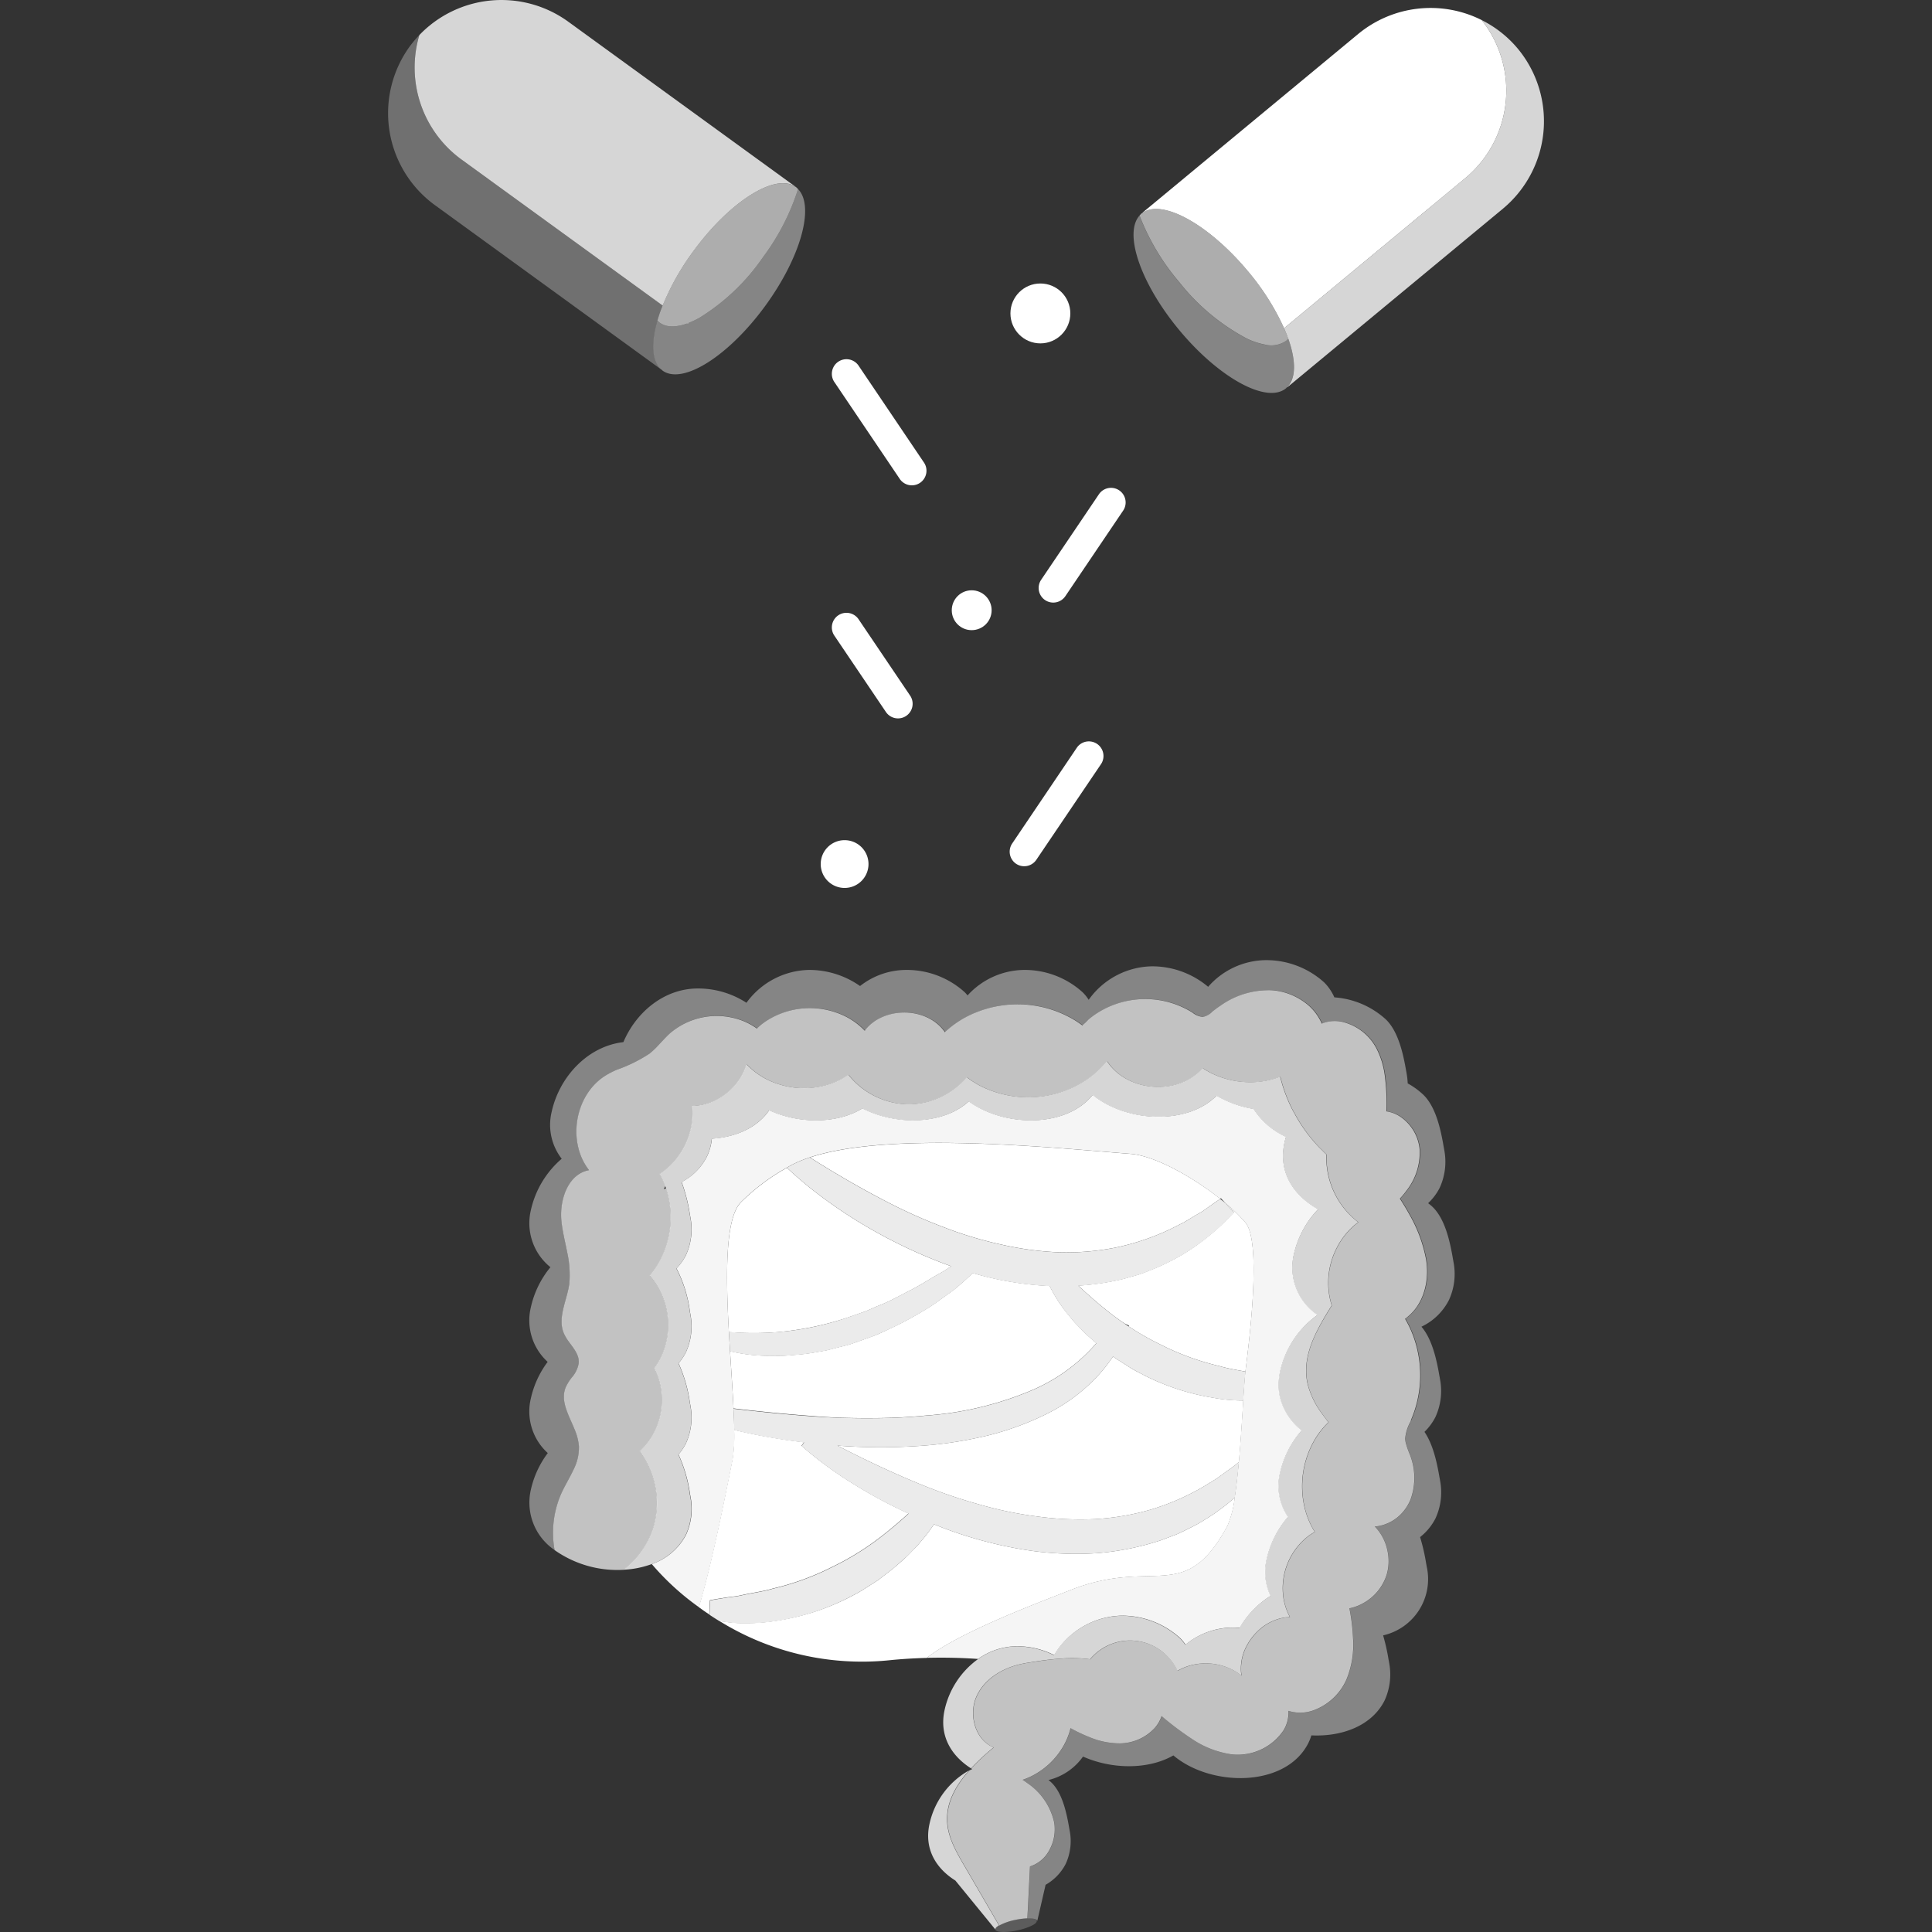
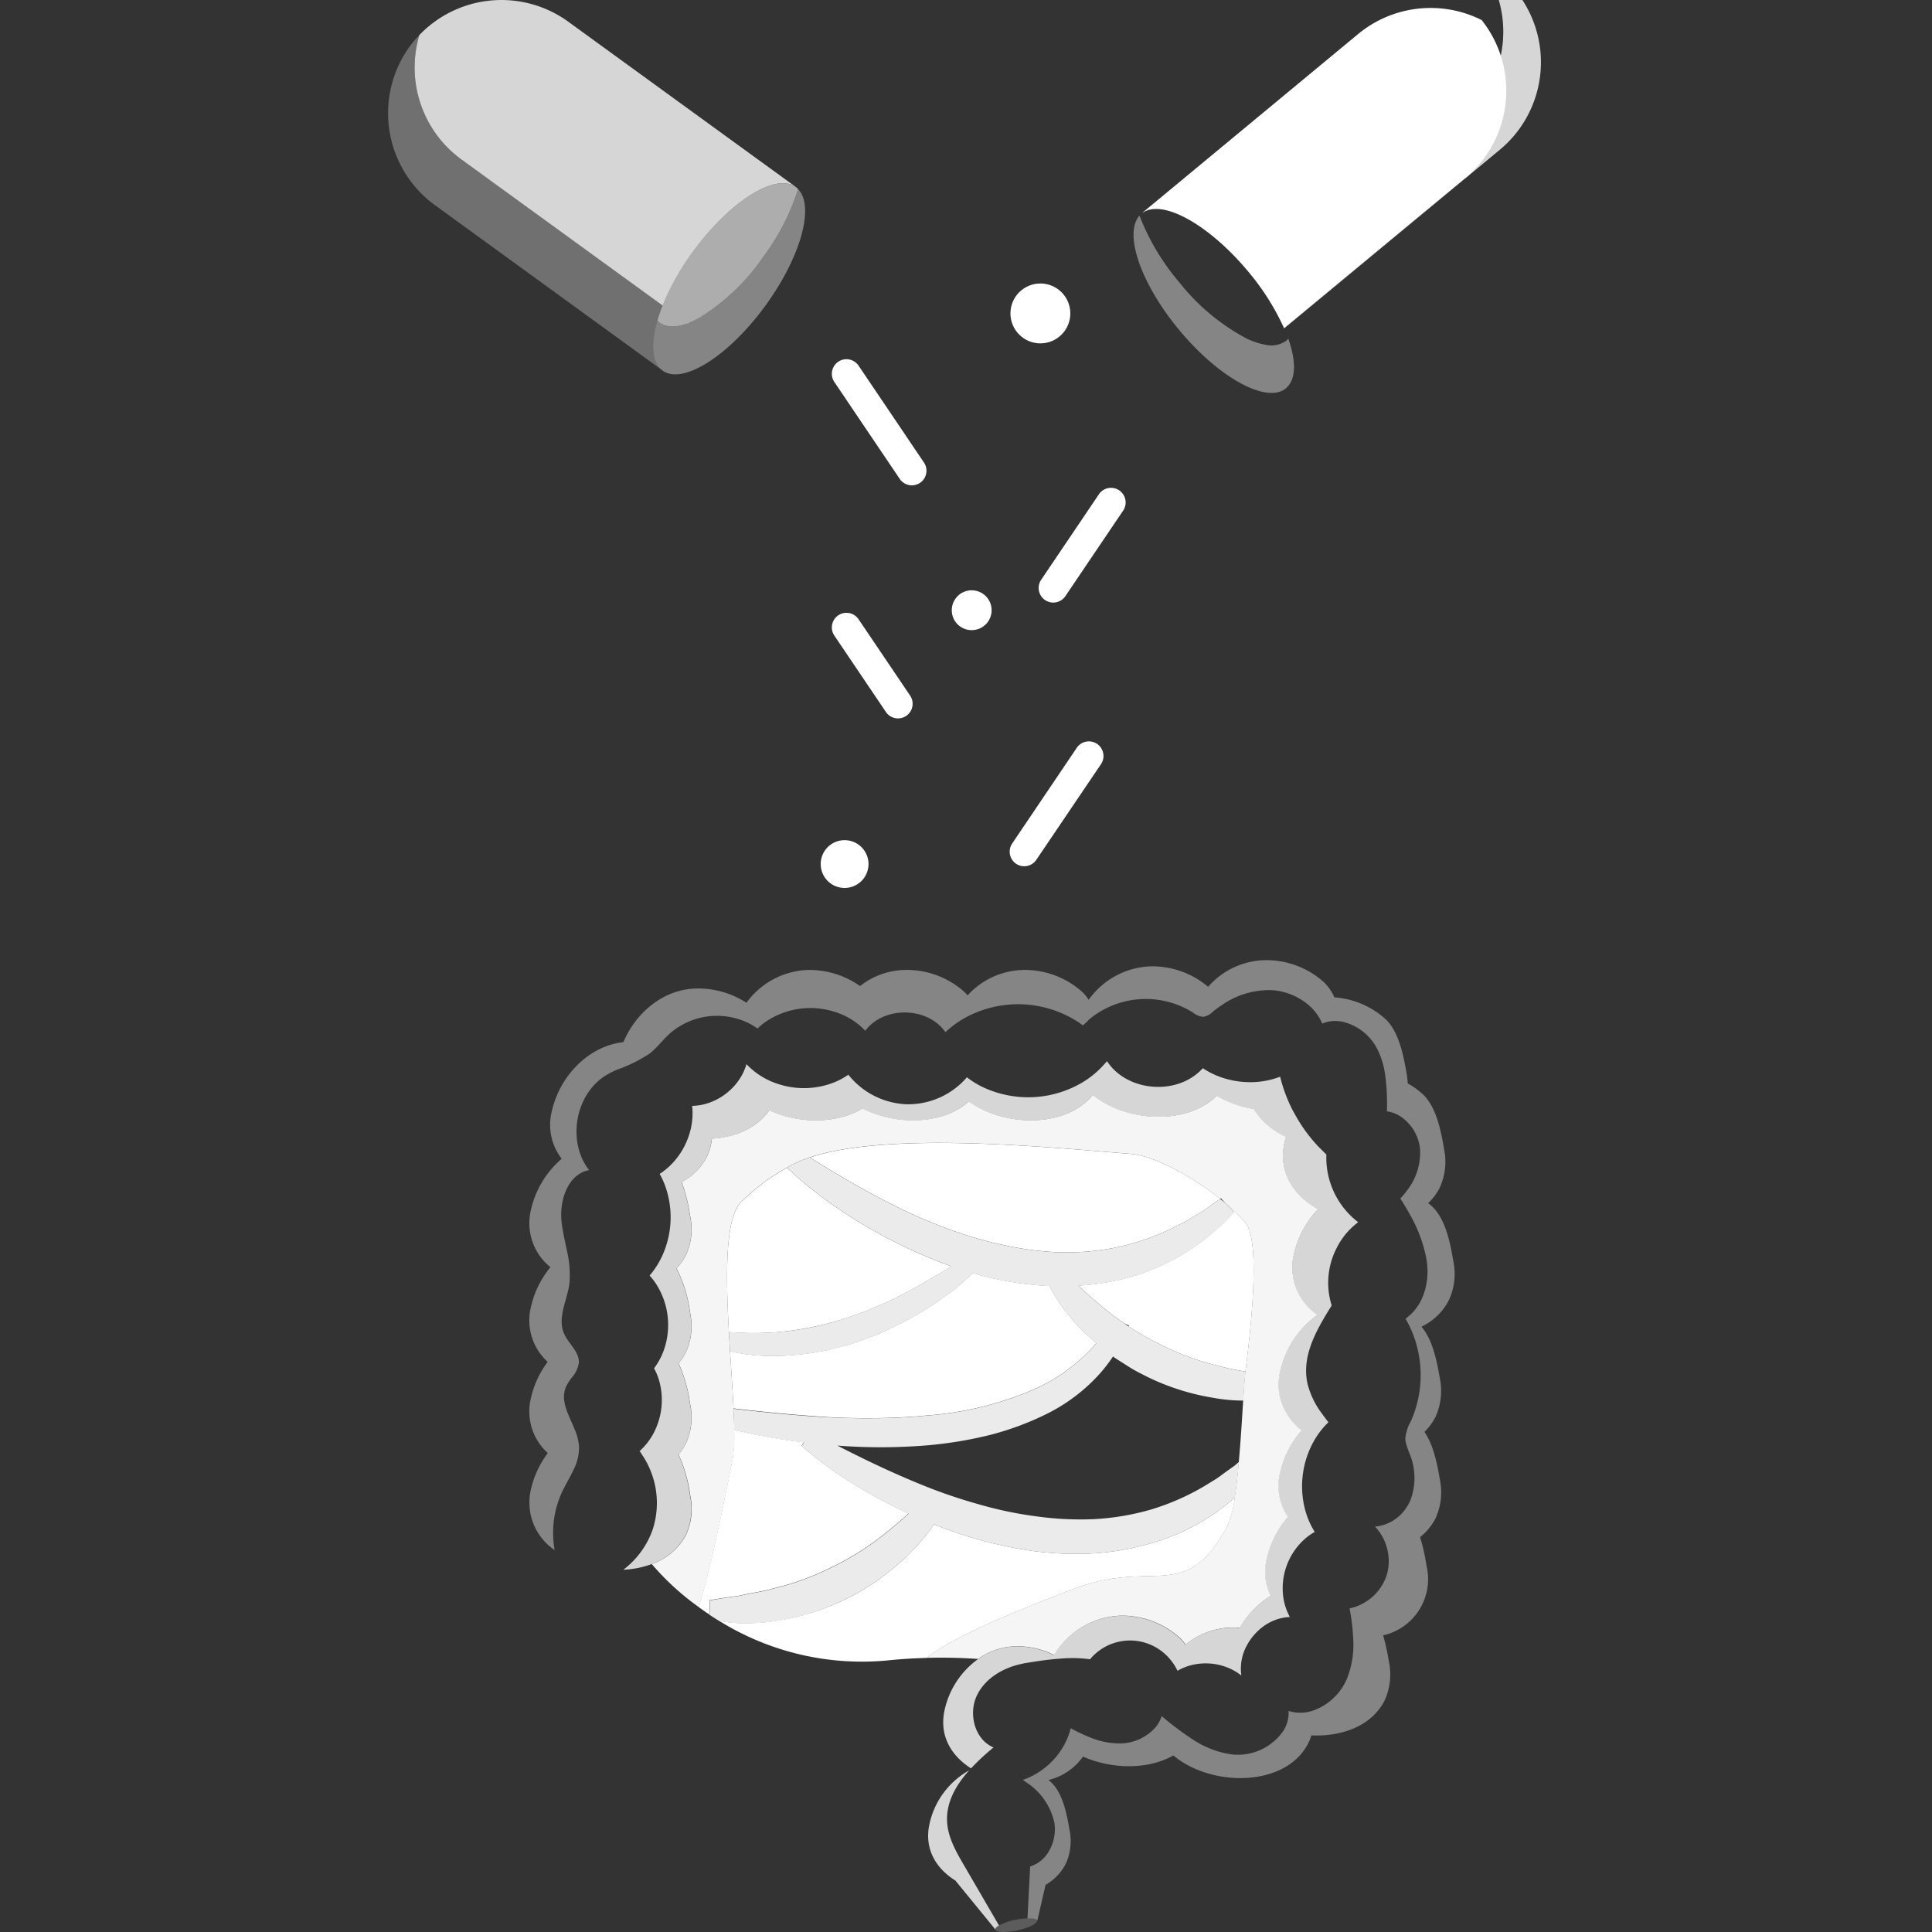
<svg xmlns="http://www.w3.org/2000/svg" viewBox="0 0 300 300">
  <rect x="0" y="0" width="300" height="300" fill="#333333" stroke="none" />
  <g fill="#fff">
-     <path d="m 177.88 213.66 c -.82 -.43 -1.66 -.83 -2.44 -1.33 l -2.34 -1.49 -.27 -.21 a 23.83 23.83 0 0 1 -2.63 3.29 27.48 27.48 0 0 1 -7.75 5.67 45.06 45.06 0 0 1 -8.89 3.27 63.27 63.27 0 0 1 -9.21 1.54 87.61 87.61 0 0 1 -14.32 .07 c 4.26 2.2 8.61 4.26 13 6.05 a 80.58 80.58 0 0 0 8.82 3.03 60.1 60.1 0 0 0 9.01 1.9 49.47 49.47 0 0 0 9.07 .44 39.38 39.38 0 0 0 8.83 -1.5 37.63 37.63 0 0 0 8.21 -3.6 l 1.94 -1.19 c .63 -.43 1.22 -.9 1.85 -1.34 l .94 -.67 .68 -.58 c .3 -3.28 .5 -6.76 .68 -9.54 a 25.44 25.44 0 0 1 -4.67 -.43 36.64 36.64 0 0 1 -10.51 -3.38 z" />
    <path d="m 190.6 236.95 a 15.74 15.74 0 0 0 1.14 -4.42 26.46 26.46 0 0 1 -2.36 1.9 21.48 21.48 0 0 1 -2.12 1.43 21.23 21.23 0 0 1 -2.23 1.27 c -.77 .38 -1.53 .78 -2.32 1.12 l -2.41 .91 a 42.23 42.23 0 0 1 -10.04 2.02 50.02 50.02 0 0 1 -10.13 -.38 64.58 64.58 0 0 1 -15.1 -4.11 q -.38 .56 -.78 1.11 c -.55 .74 -1.14 1.43 -1.74 2.13 -.64 .65 -1.25 1.34 -1.93 1.96 s -1.36 1.23 -2.08 1.81 l -2.19 1.69 -2.34 1.49 c -.78 .49 -1.61 .9 -2.44 1.33 a 36.69 36.69 0 0 1 -10.51 3.39 29.65 29.65 0 0 1 -5.48 .44 17.43 17.43 0 0 1 -2.73 -.18 q -.54 -.07 -1.08 -.14 a 41.96 41.96 0 0 0 26.4 6.08 c 1.96 -.2 3.89 -.31 5.79 -.36 5.26 -4.14 18.12 -8.86 22.23 -10.5 13.09 -5.21 17.73 2.39 24.45 -9.99 z" />
    <path d="m 112.75 248.06 c .83 -.13 1.66 -.18 2.46 -.38 1.62 -.36 3.24 -.55 4.81 -1.02 a 40.8 40.8 0 0 0 9.11 -3.31 42.67 42.67 0 0 0 8.23 -5.18 c 1.26 -1 2.5 -2.06 3.71 -3.16 a 74.37 74.37 0 0 1 -8.67 -4.66 57.86 57.86 0 0 1 -7.94 -5.86 l .39 -.53 c -2.68 -.32 -5.34 -.74 -7.97 -1.28 -.97 -.2 -1.93 -.42 -2.89 -.65 a 23.59 23.59 0 0 1 -.23 4.5 c -1.28 6.43 -3.29 16.52 -5.25 23.03 q .78 .57 1.63 1.14 l .09 -2.22 c .86 -.16 1.7 -.29 2.52 -.42 z" />
    <path d="m 183.84 194.67 a 35.69 35.69 0 0 1 -4.57 2.31 c -.8 .31 -1.59 .65 -2.4 .92 l -2.48 .7 a 40.4 40.4 0 0 1 -6.96 1.03 c 1.5 1.39 3.04 2.75 4.62 4 .82 .66 1.67 1.27 2.54 1.87 l .72 .34 c -.02 .04 -.03 .08 -.05 .12 a 42.37 42.37 0 0 0 5.02 2.86 40.8 40.8 0 0 0 9.11 3.31 c 1.31 .39 2.65 .59 4 .85 .01 -.05 .01 -.11 .02 -.16 .49 -3.99 2.56 -19.85 0 -22.96 a 24.73 24.73 0 0 0 -3.14 -3.06 l 1.33 1.45 a 35.88 35.88 0 0 1 -7.76 6.42 z" />
    <path d="m 135.15 220.2 a 86.95 86.95 0 0 0 8.77 -.41 51.18 51.18 0 0 0 16.66 -4.07 27.48 27.48 0 0 0 9.66 -7.15 c -.47 -.41 -.93 -.82 -1.39 -1.22 -.68 -.62 -1.29 -1.31 -1.93 -1.96 -.6 -.7 -1.19 -1.4 -1.74 -2.13 a 23.13 23.13 0 0 1 -2.19 -3.57 52.29 52.29 0 0 1 -8.83 -1.2 c -1.05 -.24 -2.08 -.51 -3.1 -.81 -.91 .84 -1.82 1.68 -2.78 2.47 -.79 .59 -1.59 1.17 -2.4 1.74 a 25.03 25.03 0 0 1 -2.48 1.64 52.1 52.1 0 0 1 -5.27 2.81 c -.91 .41 -1.8 .88 -2.75 1.2 l -2.83 1.01 c -.94 .35 -1.94 .53 -2.91 .8 -.49 .12 -.97 .26 -1.46 .36 l -1.49 .26 a 27.37 27.37 0 0 1 -3 .39 c -1.01 .08 -2.01 .2 -3.02 .18 a 28.35 28.35 0 0 1 -3.03 -.08 25.63 25.63 0 0 1 -3.01 -.38 c -.43 -.08 -.85 -.17 -1.27 -.27 .2 3.15 .41 6.21 .54 8.89 4.14 .48 8.29 .9 12.42 1.19 2.94 .25 5.89 .33 8.83 .31 z" />
    <path d="m 120.5 206.87 a 47.39 47.39 0 0 0 10.8 -2.17 l 2.62 -.91 c .88 -.29 1.7 -.73 2.57 -1.07 1.74 -.66 3.35 -1.61 5.02 -2.44 1.66 -.86 3.22 -1.91 4.88 -2.8 .44 -.28 .88 -.57 1.32 -.85 a 77.97 77.97 0 0 1 -12.03 -5.52 74.36 74.36 0 0 1 -8.25 -5.39 61.24 61.24 0 0 1 -5.24 -4.39 32.47 32.47 0 0 0 -7.17 5.39 c -2.43 2.53 -2.33 11.31 -1.84 20.12 a 47.65 47.65 0 0 0 7.32 .03 z" />
    <path d="m 146.53 190.55 a 60.18 60.18 0 0 0 8.82 2.67 49.48 49.48 0 0 0 9 1.23 39.41 39.41 0 0 0 8.93 -.74 37.67 37.67 0 0 0 8.49 -2.87 l 2.03 -1.02 c .66 -.37 1.3 -.79 1.96 -1.17 l 1 -.58 .94 -.67 c .58 -.42 1.18 -.83 1.79 -1.24 -4.25 -3.37 -10.13 -6.7 -13.96 -6.99 -11.26 -.86 -37.15 -3.63 -49.76 .56 4 2.52 8.1 4.91 12.26 7.04 a 80.51 80.51 0 0 0 8.5 3.78 z" />
-     <path d="m 219.16 220.35 a 17.63 17.63 0 0 0 -.06 -13.76 16.51 16.51 0 0 0 -.92 -1.8 6.49 6.49 0 0 0 .56 -.46 c 2.44 -2.07 3.26 -5.71 2.67 -8.91 a 22.17 22.17 0 0 0 -2.5 -6.73 c -.47 -.86 -.99 -1.72 -1.54 -2.57 a 12.36 12.36 0 0 0 1.03 -1.24 9.55 9.55 0 0 0 2.04 -6.39 6.9 6.9 0 0 0 -3.06 -5.13 5.24 5.24 0 0 0 -2.09 -.79 33.94 33.94 0 0 0 -.28 -5.71 12.73 12.73 0 0 0 -1.33 -4.17 8.12 8.12 0 0 0 -5.27 -4.02 5.28 5.28 0 0 0 -3.16 .28 8.06 8.06 0 0 0 -2.94 -3.5 9.73 9.73 0 0 0 -4.92 -1.69 12.84 12.84 0 0 0 -7.76 2.34 16.02 16.02 0 0 0 -1.35 .99 2.75 2.75 0 0 1 -1.48 .81 2.81 2.81 0 0 1 -1.63 -.67 c -.05 -.04 -.11 -.07 -.17 -.1 a 13.8 13.8 0 0 0 -14.9 .38 12.24 12.24 0 0 0 -1.08 .83 7.6 7.6 0 0 1 -.95 .89 c -.31 -.24 -.64 -.46 -.97 -.68 a 17.16 17.16 0 0 0 -15.44 -1.38 15.48 15.48 0 0 0 -4.78 2.98 c -.05 .05 -.1 .08 -.15 .13 -2.1 -3.05 -6.57 -3.83 -9.85 -2.29 a 6.76 6.76 0 0 0 -2.59 2.07 10.87 10.87 0 0 0 -4.42 -2.82 12.36 12.36 0 0 0 -11.12 1.48 10.24 10.24 0 0 0 -1.2 1 10.14 10.14 0 0 0 -3.25 -1.55 11.14 11.14 0 0 0 -10.3 2.31 c -.64 .59 -1.21 1.24 -1.81 1.87 a 11.85 11.85 0 0 1 -1.34 1.26 23.32 23.32 0 0 1 -5.1 2.51 14.01 14.01 0 0 0 -1.69 .87 c -3.66 2.26 -5.27 7.09 -4.26 11.21 a 9.08 9.08 0 0 0 1.67 3.5 4.18 4.18 0 0 0 -1.64 .67 c -2.07 1.4 -2.92 4.56 -2.65 7.23 .16 1.59 .56 3.16 .87 4.73 a 16.3 16.3 0 0 1 .4 4.37 c -.02 .23 -.02 .45 -.05 .68 -.37 2.59 -1.87 5.26 -.84 7.67 a 6.8 6.8 0 0 0 .74 1.25 c .77 1.08 1.67 2.09 1.57 3.36 a 4.53 4.53 0 0 1 -1.1 2.26 7.37 7.37 0 0 0 -.92 1.49 c -.88 2.13 .46 4.28 1.36 6.51 a 8.56 8.56 0 0 1 .69 2.66 7.51 7.51 0 0 1 -.84 3.62 c -.56 1.21 -1.29 2.39 -1.85 3.6 a 15.07 15.07 0 0 0 -1.09 8.9 16.91 16.91 0 0 0 10.7 3.06 13.39 13.39 0 0 0 4.03 -4.96 12.51 12.51 0 0 0 .53 -1.29 13.3 13.3 0 0 0 -.2 -8.79 12.87 12.87 0 0 0 -1.44 -2.8 c -.13 -.19 -.25 -.39 -.39 -.58 .11 -.1 .21 -.2 .31 -.3 a 10.02 10.02 0 0 0 2.03 -2.83 11 11 0 0 0 .6 -8.12 9.59 9.59 0 0 0 -.7 -1.61 10.52 10.52 0 0 0 1.7 -3.37 11.77 11.77 0 0 0 -1.48 -9.88 10.04 10.04 0 0 0 -.91 -1.15 13.11 13.11 0 0 0 2.09 -3.36 14.4 14.4 0 0 0 .46 -10.18 c -.13 .04 -.25 .06 -.38 .09 l .26 -.47 a 12.75 12.75 0 0 0 -.86 -1.87 10.5 10.5 0 0 0 1.81 -1.47 11.5 11.5 0 0 0 2.62 -4.17 10.97 10.97 0 0 0 .62 -4.92 8.37 8.37 0 0 0 2.48 -.43 c .12 -.04 .25 -.08 .37 -.13 a 9.43 9.43 0 0 0 4.01 -2.92 8.57 8.57 0 0 0 1.57 -3 11.6 11.6 0 0 0 4.95 3.09 12.77 12.77 0 0 0 8.49 -.19 11.01 11.01 0 0 0 2.38 -1.26 12.15 12.15 0 0 0 9.11 4.59 12.04 12.04 0 0 0 7.44 -2.44 11.63 11.63 0 0 0 1.86 -1.75 13.78 13.78 0 0 0 2.13 1.36 16.52 16.52 0 0 0 15.63 -.46 14.31 14.31 0 0 0 3.57 -2.92 c .14 -.16 .3 -.31 .43 -.48 2.8 4.33 9.47 5.23 13.56 2.26 a 7.98 7.98 0 0 0 1.31 -1.17 12.78 12.78 0 0 0 3.87 1.72 13.41 13.41 0 0 0 2.77 .43 12.94 12.94 0 0 0 5.37 -.83 23.74 23.74 0 0 0 1.82 4.97 c .16 .33 .35 .65 .53 .97 a 23.94 23.94 0 0 0 3.53 4.85 c .19 .21 .4 .4 .6 .6 .23 .23 .46 .47 .7 .69 a 12.61 12.61 0 0 0 4.87 10.46 c .02 .02 .04 .03 .06 .05 a 11.29 11.29 0 0 0 -3.35 4.02 11.77 11.77 0 0 0 -.77 8.91 l -.22 .36 c -.36 .58 -.72 1.17 -1.06 1.76 -1.83 3.14 -3.24 6.44 -2.48 9.99 a 12.9 12.9 0 0 0 2.24 4.67 c .33 .47 .67 .92 1.02 1.36 a 12.5 12.5 0 0 0 -2.09 2.62 14.35 14.35 0 0 0 -1.77 9.9 12.77 12.77 0 0 0 1.73 4.51 8.51 8.51 0 0 0 -1.05 .68 10.23 10.23 0 0 0 -3.92 8.32 9.1 9.1 0 0 0 .92 3.84 c .06 .12 .11 .25 .18 .37 -.12 0 -.23 .02 -.35 .03 -.14 .01 -.28 .02 -.43 .04 a 7.79 7.79 0 0 0 -4.19 2.11 8.73 8.73 0 0 0 -1.71 2.25 7.47 7.47 0 0 0 -.84 4.66 8.29 8.29 0 0 0 -2.14 -1.24 8.74 8.74 0 0 0 -1.14 -.37 9.14 9.14 0 0 0 -3.97 -.12 8.33 8.33 0 0 0 -2.67 .99 7.86 7.86 0 0 0 -1.08 -1.7 8.08 8.08 0 0 0 -12.5 -.09 20.7 20.7 0 0 0 -4.6 -.1 c -.46 .03 -.92 .07 -1.38 .12 -1.44 .16 -2.86 .38 -4.14 .59 -.09 .02 -.19 .04 -.28 .06 -3 .57 -5.92 2.26 -7.2 5.02 -1.32 2.84 -.28 6.8 2.62 8 a 35.61 35.61 0 0 0 -3.5 3.25 l .16 .1 c -.15 .07 -.3 .14 -.44 .21 -2.12 2.37 -3.66 5.11 -3.41 8.19 .18 2.33 1.39 4.45 2.56 6.47 l .12 .2 2.22 3.82 3.14 5.4 a 8.84 8.84 0 0 1 2.49 -.87 10.99 10.99 0 0 1 1.88 -.24 q .11 -2.08 .21 -4.16 l .2 -3.9 a 5.18 5.18 0 0 0 3.02 -2.57 6.66 6.66 0 0 0 .74 -4.24 9.96 9.96 0 0 0 -4.2 -6.15 c -.23 -.17 -.47 -.34 -.71 -.49 a 10.92 10.92 0 0 0 2.36 -1.12 11.72 11.72 0 0 0 4.05 -4.26 10.98 10.98 0 0 0 1.04 -2.64 25.66 25.66 0 0 0 3.05 1.44 12.09 12.09 0 0 0 4.69 .92 7.47 7.47 0 0 0 5.27 -2.33 5.22 5.22 0 0 0 1.12 -1.91 47.18 47.18 0 0 0 4.7 3.54 14.72 14.72 0 0 0 6.22 2.41 8.59 8.59 0 0 0 8 -3.71 5.28 5.28 0 0 0 .78 -3.05 6.05 6.05 0 0 0 3.86 -.07 8.97 8.97 0 0 0 5.15 -4.8 14.19 14.19 0 0 0 1.03 -6.25 32.3 32.3 0 0 0 -.57 -4.8 7.32 7.32 0 0 0 2.14 -.8 7.7 7.7 0 0 0 3.63 -4.38 7.51 7.51 0 0 0 .15 -3.7 7.86 7.86 0 0 0 -.35 -1.24 7.44 7.44 0 0 0 -1.64 -2.59 5.28 5.28 0 0 0 1.18 -.2 6.54 6.54 0 0 0 3.43 -2.34 7 7 0 0 0 .93 -1.6 9.8 9.8 0 0 0 -.13 -7.13 14.7 14.7 0 0 1 -.55 -1.56 3.42 3.42 0 0 1 -.13 -.84 6.66 6.66 0 0 1 .87 -2.7 c 0 -.08 .04 -.19 .09 -.31 z" opacity=".7" />
    <path d="m 224.99 201.87 a 9.69 9.69 0 0 0 .7 -5.95 c -.02 -.13 -.04 -.26 -.07 -.39 -.46 -2.72 -1.22 -6.26 -3.19 -8.14 -.21 -.2 -.44 -.38 -.67 -.56 a 8.66 8.66 0 0 0 1.79 -2.38 9.69 9.69 0 0 0 .7 -5.95 c -.02 -.13 -.04 -.26 -.07 -.39 -.46 -2.72 -1.22 -6.26 -3.19 -8.14 a 11.88 11.88 0 0 0 -2.4 -1.74 12.47 12.47 0 0 0 -.15 -1.42 c -.02 -.13 -.04 -.26 -.07 -.39 -.46 -2.71 -1.22 -6.26 -3.19 -8.14 a 13.23 13.23 0 0 0 -7.98 -3.41 7.62 7.62 0 0 0 -1.58 -2.32 13.41 13.41 0 0 0 -9.14 -3.46 12.06 12.06 0 0 0 -8.88 4.14 13.5 13.5 0 0 0 -8.8 -3.18 12.32 12.32 0 0 0 -9.75 5.2 6.53 6.53 0 0 0 -.95 -1.18 13.41 13.41 0 0 0 -9.14 -3.46 12.03 12.03 0 0 0 -8.72 3.96 5.89 5.89 0 0 0 -.44 -.5 13.41 13.41 0 0 0 -9.14 -3.46 11.63 11.63 0 0 0 -7.11 2.5 13.74 13.74 0 0 0 -7.96 -2.5 12.3 12.3 0 0 0 -9.68 5.1 13.82 13.82 0 0 0 -7.55 -2.22 c -5.18 0 -9.57 3.63 -11.56 8.33 -5.51 .63 -9.92 5.34 -11.13 10.79 a 8.59 8.59 0 0 0 1.55 7.32 14.71 14.71 0 0 0 -4.78 7.95 8.77 8.77 0 0 0 3.03 8.89 14.83 14.83 0 0 0 -3.03 6.18 8.71 8.71 0 0 0 2.6 8.52 14.81 14.81 0 0 0 -2.6 5.63 8.71 8.71 0 0 0 2.62 8.53 14.82 14.82 0 0 0 -2.62 5.65 8.9 8.9 0 0 0 3.69 9.42 15.07 15.07 0 0 1 1.09 -8.9 c .56 -1.21 1.29 -2.39 1.85 -3.6 a 7.51 7.51 0 0 0 .84 -3.62 8.56 8.56 0 0 0 -.69 -2.66 c -.9 -2.23 -2.24 -4.38 -1.36 -6.51 a 7.37 7.37 0 0 1 .92 -1.49 4.53 4.53 0 0 0 1.1 -2.26 c .1 -1.27 -.81 -2.28 -1.57 -3.36 a 6.8 6.8 0 0 1 -.74 -1.25 c -1.03 -2.41 .47 -5.08 .84 -7.67 .03 -.23 .04 -.45 .05 -.68 a 16.3 16.3 0 0 0 -.4 -4.37 c -.32 -1.57 -.71 -3.15 -.87 -4.73 -.27 -2.66 .58 -5.82 2.65 -7.23 a 4.18 4.18 0 0 1 1.64 -.67 9.08 9.08 0 0 1 -1.67 -3.5 c -1 -4.12 .6 -8.95 4.26 -11.21 a 14.01 14.01 0 0 1 1.69 -.87 23.32 23.32 0 0 0 5.1 -2.51 11.85 11.85 0 0 0 1.34 -1.26 c .6 -.63 1.17 -1.29 1.81 -1.87 a 11.14 11.14 0 0 1 10.36 -2.32 10.14 10.14 0 0 1 3.25 1.55 10.24 10.24 0 0 1 1.2 -1 12.36 12.36 0 0 1 11.12 -1.48 10.87 10.87 0 0 1 4.42 2.82 6.76 6.76 0 0 1 2.59 -2.07 c 3.28 -1.53 7.74 -.75 9.85 2.29 .05 -.05 .1 -.08 .15 -.13 a 15.48 15.48 0 0 1 4.78 -2.98 17.16 17.16 0 0 1 15.44 1.38 c .33 .22 .66 .43 .97 .68 a 7.6 7.6 0 0 0 .95 -.89 12.24 12.24 0 0 1 1.08 -.83 13.8 13.8 0 0 1 14.9 -.38 c .05 .03 .11 .06 .17 .1 a 2.81 2.81 0 0 0 1.63 .67 2.75 2.75 0 0 0 1.48 -.81 16.02 16.02 0 0 1 1.35 -.99 12.84 12.84 0 0 1 7.76 -2.34 9.73 9.73 0 0 1 4.92 1.69 8.06 8.06 0 0 1 2.94 3.5 5.28 5.28 0 0 1 3.16 -.28 8.12 8.12 0 0 1 5.27 4.02 12.73 12.73 0 0 1 1.33 4.17 33.94 33.94 0 0 1 .28 5.71 5.24 5.24 0 0 1 2.09 .79 6.9 6.9 0 0 1 3.06 5.13 9.55 9.55 0 0 1 -2.04 6.39 12.36 12.36 0 0 1 -1.03 1.24 c .55 .85 1.07 1.71 1.54 2.57 a 22.17 22.17 0 0 1 2.5 6.73 c .59 3.2 -.23 6.84 -2.67 8.91 a 6.49 6.49 0 0 1 -.56 .46 16.51 16.51 0 0 1 .92 1.8 17.63 17.63 0 0 1 .06 13.76 c -.05 .11 -.09 .22 -.14 .33 a 6.66 6.66 0 0 0 -.87 2.7 3.42 3.42 0 0 0 .13 .84 14.7 14.7 0 0 0 .55 1.56 9.8 9.8 0 0 1 .13 7.13 7 7 0 0 1 -.93 1.6 6.54 6.54 0 0 1 -3.43 2.34 5.28 5.28 0 0 1 -1.18 .2 7.44 7.44 0 0 1 1.64 2.59 7.86 7.86 0 0 1 .35 1.24 7.51 7.51 0 0 1 -.15 3.7 7.7 7.7 0 0 1 -3.63 4.38 7.32 7.32 0 0 1 -2.14 .8 32.3 32.3 0 0 1 .57 4.8 14.19 14.19 0 0 1 -1.03 6.25 8.97 8.97 0 0 1 -5.15 4.8 6.05 6.05 0 0 1 -3.86 .07 5.28 5.28 0 0 1 -.78 3.05 8.59 8.59 0 0 1 -8 3.71 14.72 14.72 0 0 1 -6.22 -2.41 47.18 47.18 0 0 1 -4.7 -3.54 5.22 5.22 0 0 1 -1.12 1.91 7.47 7.47 0 0 1 -5.27 2.33 12.09 12.09 0 0 1 -4.69 -.92 25.66 25.66 0 0 1 -3.05 -1.44 10.98 10.98 0 0 1 -1.04 2.64 11.72 11.72 0 0 1 -4.05 4.26 10.92 10.92 0 0 1 -2.36 1.12 c .24 .16 .48 .32 .71 .49 a 9.96 9.96 0 0 1 4.2 6.15 6.66 6.66 0 0 1 -.74 4.24 5.18 5.18 0 0 1 -3.02 2.57 l -.2 3.9 q -.11 2.08 -.21 4.16 c .86 -.03 1.45 .1 1.52 .38 l 1.29 -5.6 a 7.87 7.87 0 0 0 3.12 -3.24 8.48 8.48 0 0 0 .61 -5.21 c -.02 -.11 -.04 -.23 -.06 -.34 -.41 -2.38 -1.06 -5.48 -2.8 -7.12 -.13 -.13 -.28 -.24 -.42 -.36 a 9.21 9.21 0 0 0 5.36 -3.64 c 4.41 1.97 10.09 2.08 14.03 -.18 5.81 4.92 17.42 5.04 20.95 -1.9 a 7.62 7.62 0 0 0 .48 -1.21 c 4.7 .22 9.35 -1.44 11.36 -5.4 a 9.69 9.69 0 0 0 .7 -5.95 c -.02 -.13 -.04 -.26 -.07 -.39 a 32.01 32.01 0 0 0 -.85 -3.79 8.96 8.96 0 0 0 6.76 -10.73 c -.02 -.13 -.04 -.26 -.07 -.39 a 30.25 30.25 0 0 0 -.95 -4.14 8.76 8.76 0 0 0 2.39 -2.9 9.69 9.69 0 0 0 .7 -5.95 c -.02 -.13 -.04 -.26 -.07 -.39 -.39 -2.28 -.99 -5.13 -2.34 -7.1 a 8.64 8.64 0 0 0 1.7 -2.3 9.69 9.69 0 0 0 .7 -5.95 c -.02 -.13 -.04 -.26 -.07 -.39 -.43 -2.52 -1.12 -5.74 -2.8 -7.69 a 9.19 9.19 0 0 0 4.27 -4.14 z" opacity=".4" />
    <path d="m 148.35 292.01 c -2.99 -1.87 -4.88 -4.89 -4.02 -8.79 a 12.6 12.6 0 0 1 6.16 -8.32 c -2.12 2.37 -3.66 5.11 -3.41 8.19 .18 2.33 1.39 4.45 2.56 6.47 l .12 .2 2.22 3.82 3.14 5.4 c -.38 .22 -.6 .45 -.56 .63 z" opacity=".8" />
    <path d="m 159.48 297.88 a 10.99 10.99 0 0 0 -1.88 .24 8.84 8.84 0 0 0 -2.49 .87 c -.38 .22 -.6 .45 -.56 .63 .05 .24 .49 .36 1.15 .38 h .02 a 10.14 10.14 0 0 0 2.22 -.24 11.51 11.51 0 0 0 1.46 -.41 6.08 6.08 0 0 0 1.02 -.45 1.45 1.45 0 0 0 .53 -.44 l .05 -.2 c -.07 -.28 -.66 -.41 -1.52 -.38 z" opacity=".2" />
    <path d="m 210.83 189.73 a 12.61 12.61 0 0 1 -4.87 -10.46 c -.24 -.22 -.47 -.46 -.7 -.69 -.2 -.2 -.41 -.39 -.6 -.6 a 23.94 23.94 0 0 1 -3.53 -4.85 c -.18 -.32 -.36 -.64 -.53 -.97 a 23.74 23.74 0 0 1 -1.82 -4.97 12.94 12.94 0 0 1 -5.37 .83 13.41 13.41 0 0 1 -2.77 -.43 12.78 12.78 0 0 1 -3.87 -1.72 7.98 7.98 0 0 1 -1.31 1.17 c -4.09 2.97 -10.75 2.06 -13.56 -2.26 -.14 .17 -.29 .32 -.43 .48 a 14.31 14.31 0 0 1 -3.57 2.92 16.52 16.52 0 0 1 -15.63 .46 13.78 13.78 0 0 1 -2.13 -1.36 11.63 11.63 0 0 1 -1.86 1.75 12.04 12.04 0 0 1 -7.44 2.44 12.15 12.15 0 0 1 -9.11 -4.59 11.01 11.01 0 0 1 -2.38 1.26 12.77 12.77 0 0 1 -8.49 .19 11.6 11.6 0 0 1 -4.95 -3.09 8.57 8.57 0 0 1 -1.57 3 9.43 9.43 0 0 1 -4.01 2.92 c -.12 .05 -.25 .09 -.37 .13 a 8.37 8.37 0 0 1 -2.48 .43 10.97 10.97 0 0 1 -.62 4.92 11.5 11.5 0 0 1 -2.62 4.17 10.5 10.5 0 0 1 -1.81 1.47 12.75 12.75 0 0 1 .86 1.87 c .05 .12 .08 .25 .13 .38 a 14.4 14.4 0 0 1 -.46 10.18 13.11 13.11 0 0 1 -2.09 3.36 10.04 10.04 0 0 1 .91 1.15 11.77 11.77 0 0 1 1.48 9.88 10.52 10.52 0 0 1 -1.7 3.37 9.59 9.59 0 0 1 .7 1.61 11 11 0 0 1 -.6 8.12 10.02 10.02 0 0 1 -2.03 2.83 c -.1 .1 -.2 .21 -.31 .3 .14 .18 .26 .39 .39 .58 a 12.87 12.87 0 0 1 1.44 2.8 13.3 13.3 0 0 1 .2 8.79 12.51 12.51 0 0 1 -.53 1.29 13.39 13.39 0 0 1 -4.03 4.96 14.65 14.65 0 0 0 4.38 -.87 9.49 9.49 0 0 0 5.31 -4.53 9.69 9.69 0 0 0 .7 -5.95 c -.02 -.13 -.04 -.26 -.07 -.39 a 22.09 22.09 0 0 0 -1.77 -6.14 8.59 8.59 0 0 0 1.14 -1.7 9.69 9.69 0 0 0 .7 -5.95 c -.02 -.13 -.04 -.26 -.07 -.39 a 22.16 22.16 0 0 0 -1.76 -6.12 8.64 8.64 0 0 0 1.13 -1.69 9.69 9.69 0 0 0 .7 -5.95 c -.02 -.13 -.04 -.26 -.07 -.39 a 20.05 20.05 0 0 0 -2.08 -6.7 8.63 8.63 0 0 0 1.45 -2.03 9.69 9.69 0 0 0 .7 -5.95 c -.02 -.13 -.04 -.26 -.07 -.39 a 26.3 26.3 0 0 0 -1.28 -5.05 9.07 9.07 0 0 0 3.88 -3.87 8.18 8.18 0 0 0 .81 -2.86 c 3.61 -.23 6.98 -1.63 8.9 -4.41 4.54 2.08 10.48 2.17 14.47 -.29 5.18 2.66 12.49 2.59 16.52 -1.09 5.52 3.98 15.1 4.17 19.24 -1.01 5.16 4.23 14.66 4.77 19.24 .12 a 16.59 16.59 0 0 0 5.74 2.06 11.67 11.67 0 0 0 5.04 4.33 c -.08 .28 -.16 .56 -.22 .84 -1.05 4.72 1.45 8.32 5.21 10.41 a 14.8 14.8 0 0 0 -3.77 7.02 8.9 8.9 0 0 0 3.66 9.4 14.58 14.58 0 0 0 -5.81 8.75 c -.07 .31 -.11 .61 -.15 .91 a 8.8 8.8 0 0 0 .14 3.17 9.3 9.3 0 0 0 3.36 5.1 14.82 14.82 0 0 0 -3.36 6.56 8.61 8.61 0 0 0 1.23 6.88 14.81 14.81 0 0 0 -3.3 6.5 8.69 8.69 0 0 0 .59 5.76 14.03 14.03 0 0 0 -4.79 4.95 c -.37 -.03 -.74 -.05 -1.11 -.05 a 11.67 11.67 0 0 0 -7.3 2.66 6.43 6.43 0 0 0 -.86 -1.04 13.42 13.42 0 0 0 -9.14 -3.46 12.54 12.54 0 0 0 -10.4 6.12 12.78 12.78 0 0 0 -5.76 -1.37 10.47 10.47 0 0 0 -5.99 1.95 13.26 13.26 0 0 0 -5.22 7.91 c -.89 4.02 1.04 7.13 4.1 9.08 a 35.61 35.61 0 0 1 3.5 -3.25 c -2.9 -1.19 -3.94 -5.15 -2.62 -8 1.28 -2.76 4.2 -4.44 7.2 -5.02 .09 -.02 .19 -.05 .28 -.06 1.27 -.21 2.69 -.44 4.14 -.59 .46 -.05 .92 -.09 1.38 -.12 a 20.7 20.7 0 0 1 4.6 .1 8.08 8.08 0 0 1 12.5 .09 7.86 7.86 0 0 1 1.08 1.7 8.33 8.33 0 0 1 2.67 -.99 9.14 9.14 0 0 1 3.97 .12 8.74 8.74 0 0 1 1.14 .37 8.29 8.29 0 0 1 2.14 1.24 7.47 7.47 0 0 1 .84 -4.66 8.73 8.73 0 0 1 1.71 -2.25 7.79 7.79 0 0 1 4.19 -2.11 c .14 -.02 .28 -.03 .43 -.04 .12 -.01 .23 -.03 .35 -.03 -.07 -.12 -.12 -.25 -.18 -.37 a 9.1 9.1 0 0 1 -.92 -3.84 10.23 10.23 0 0 1 3.92 -8.32 8.51 8.51 0 0 1 1.05 -.68 12.77 12.77 0 0 1 -1.73 -4.51 14.35 14.35 0 0 1 1.77 -9.9 12.5 12.5 0 0 1 2.09 -2.62 c -.35 -.45 -.69 -.9 -1.02 -1.36 a 12.9 12.9 0 0 1 -2.24 -4.67 c -.76 -3.55 .66 -6.84 2.48 -9.99 .34 -.59 .7 -1.18 1.06 -1.76 l .22 -.36 a 11.77 11.77 0 0 1 .77 -8.91 11.29 11.29 0 0 1 3.35 -4.02 c -.03 -.01 -.05 -.03 -.07 -.05 z" opacity=".8" />
    <path d="m 200.91 194.79 a 14.8 14.8 0 0 1 3.77 -7.02 c -3.77 -2.1 -6.26 -5.69 -5.21 -10.41 .06 -.28 .14 -.56 .22 -.84 a 11.67 11.67 0 0 1 -5.04 -4.33 16.59 16.59 0 0 1 -5.74 -2.06 c -4.58 4.65 -14.08 4.11 -19.24 -.12 -4.14 5.18 -13.72 5 -19.24 1.01 -4.02 3.68 -11.34 3.74 -16.52 1.09 -3.99 2.46 -9.93 2.38 -14.47 .29 -1.91 2.78 -5.28 4.18 -8.9 4.41 a 8.18 8.18 0 0 1 -.81 2.86 9.07 9.07 0 0 1 -3.88 3.87 26.3 26.3 0 0 1 1.28 5.05 c .02 .13 .05 .26 .07 .39 a 9.69 9.69 0 0 1 -.7 5.95 8.63 8.63 0 0 1 -1.45 2.03 20.05 20.05 0 0 1 2.08 6.7 c .02 .13 .05 .26 .07 .39 a 9.69 9.69 0 0 1 -.7 5.95 8.64 8.64 0 0 1 -1.13 1.69 22.16 22.16 0 0 1 1.76 6.12 c .02 .13 .05 .26 .07 .39 a 9.69 9.69 0 0 1 -.7 5.95 8.59 8.59 0 0 1 -1.14 1.7 22.09 22.09 0 0 1 1.79 6.15 c .02 .13 .05 .26 .07 .39 a 9.69 9.69 0 0 1 -.7 5.95 9.49 9.49 0 0 1 -5.31 4.53 40.34 40.34 0 0 0 7.33 6.7 c 1.96 -6.51 3.97 -16.6 5.25 -23.03 a 23.59 23.59 0 0 0 .23 -4.5 c -.02 -1.01 -.06 -2.13 -.12 -3.31 -.13 -2.68 -.34 -5.74 -.54 -8.89 -.06 -1 -.12 -2.01 -.18 -3.02 -.48 -8.82 -.59 -17.6 1.84 -20.12 a 32.47 32.47 0 0 1 7.17 -5.39 c .1 -.06 .19 -.12 .29 -.18 a 17.89 17.89 0 0 1 3.26 -1.41 c 12.61 -4.2 38.5 -1.42 49.76 -.56 3.83 .29 9.72 3.62 13.96 6.99 .04 -.03 .08 -.06 .12 -.09 l .68 .74 a 24.73 24.73 0 0 1 3.14 3.06 c 2.56 3.11 .49 18.97 0 22.96 -.01 .05 -.01 .11 -.02 .16 -.11 .97 -.22 2.56 -.34 4.49 -.18 2.79 -.38 6.26 -.68 9.54 -.18 1.98 -.39 3.88 -.64 5.52 a 15.74 15.74 0 0 1 -1.14 4.42 c -6.72 12.37 -11.36 4.77 -24.44 9.98 -4.11 1.64 -16.97 6.36 -22.23 10.5 2.73 -.07 5.4 -.01 7.97 .17 a 10.47 10.47 0 0 1 6.03 -1.97 12.78 12.78 0 0 1 5.78 1.37 12.54 12.54 0 0 1 10.4 -6.12 13.42 13.42 0 0 1 9.14 3.46 6.43 6.43 0 0 1 .86 1.04 11.67 11.67 0 0 1 7.3 -2.66 c .37 0 .74 .02 1.11 .05 a 14.03 14.03 0 0 1 4.79 -4.95 8.69 8.69 0 0 1 -.59 -5.76 14.81 14.81 0 0 1 3.3 -6.5 8.61 8.61 0 0 1 -1.23 -6.88 14.82 14.82 0 0 1 3.36 -6.56 9.3 9.3 0 0 1 -3.36 -5.1 8.8 8.8 0 0 1 -.14 -3.17 c .04 -.3 .08 -.6 .15 -.91 a 14.58 14.58 0 0 1 5.81 -8.75 8.9 8.9 0 0 1 -3.68 -9.4 z" opacity=".95" />
    <path d="m 144.35 224.4 a 63.27 63.27 0 0 0 9.21 -1.54 45.06 45.06 0 0 0 8.89 -3.27 27.48 27.48 0 0 0 7.75 -5.67 23.83 23.83 0 0 0 2.63 -3.29 l .27 .21 2.34 1.49 c .78 .49 1.61 .9 2.44 1.33 a 36.64 36.64 0 0 0 10.51 3.39 25.44 25.44 0 0 0 4.67 .43 c .12 -1.93 .23 -3.52 .34 -4.49 -1.35 -.26 -2.7 -.46 -4 -.85 a 40.8 40.8 0 0 1 -9.11 -3.31 42.37 42.37 0 0 1 -5.02 -2.86 c -.23 -.15 -.45 -.3 -.67 -.45 -.86 -.59 -1.71 -1.21 -2.54 -1.87 -1.58 -1.25 -3.12 -2.61 -4.62 -4 a 40.4 40.4 0 0 0 6.96 -1.03 l 2.48 -.7 c .81 -.27 1.61 -.61 2.4 -.92 a 35.69 35.69 0 0 0 4.57 -2.31 35.88 35.88 0 0 0 7.77 -6.41 l -1.33 -1.45 c -.26 -.22 -.53 -.44 -.81 -.66 -.6 .41 -1.2 .82 -1.79 1.24 l -.94 .67 -1 .58 c -.67 .38 -1.3 .81 -1.96 1.17 l -2.03 1.02 a 37.67 37.67 0 0 1 -8.49 2.87 39.41 39.41 0 0 1 -8.93 .74 49.48 49.48 0 0 1 -9 -1.23 60.18 60.18 0 0 1 -8.82 -2.67 80.51 80.51 0 0 1 -8.52 -3.79 c -4.17 -2.13 -8.26 -4.52 -12.26 -7.04 a 17.89 17.89 0 0 0 -3.26 1.41 c -.1 .06 -.19 .12 -.29 .18 a 61.24 61.24 0 0 0 5.24 4.39 74.36 74.36 0 0 0 8.25 5.39 77.97 77.97 0 0 0 12.03 5.52 c -.44 .28 -.89 .57 -1.32 .85 -1.66 .89 -3.22 1.94 -4.88 2.8 -1.67 .83 -3.28 1.78 -5.02 2.44 -.86 .34 -1.69 .78 -2.57 1.07 l -2.62 .91 a 44.69 44.69 0 0 1 -18.12 2.12 c .06 1.01 .12 2.02 .18 3.02 .42 .1 .84 .19 1.27 .27 a 25.63 25.63 0 0 0 3.01 .38 28.35 28.35 0 0 0 3.03 .08 c 1.01 .02 2.01 -.1 3.02 -.18 a 27.37 27.37 0 0 0 3 -.39 l 1.49 -.26 c .49 -.1 .98 -.24 1.46 -.36 .97 -.27 1.97 -.45 2.91 -.8 l 2.83 -1.01 c .95 -.33 1.84 -.8 2.75 -1.2 a 52.1 52.1 0 0 0 5.27 -2.81 25.03 25.03 0 0 0 2.48 -1.64 c .81 -.57 1.61 -1.15 2.4 -1.74 .95 -.79 1.87 -1.63 2.78 -2.47 1.02 .29 2.05 .57 3.1 .81 a 52.29 52.29 0 0 0 8.83 1.2 23.13 23.13 0 0 0 2.19 3.57 c .55 .74 1.14 1.43 1.74 2.13 .64 .65 1.25 1.34 1.93 1.96 .47 .4 .93 .82 1.39 1.22 a 27.48 27.48 0 0 1 -9.66 7.15 51.18 51.18 0 0 1 -16.66 4.07 86.95 86.95 0 0 1 -8.77 .41 c -2.94 .02 -5.89 -.07 -8.84 -.28 -4.13 -.29 -8.28 -.71 -12.42 -1.19 .06 1.19 .1 2.3 .12 3.31 .96 .23 1.92 .46 2.89 .65 2.63 .55 5.29 .96 7.97 1.28 l -.39 .53 a 57.86 57.86 0 0 0 7.94 5.86 74.37 74.37 0 0 0 8.67 4.66 c -1.21 1.1 -2.45 2.16 -3.71 3.16 a 42.67 42.67 0 0 1 -8.23 5.18 40.8 40.8 0 0 1 -9.11 3.31 c -1.57 .47 -3.19 .66 -4.81 1.02 -.81 .2 -1.64 .24 -2.46 .38 s -1.66 .25 -2.51 .43 l -.09 2.22 q .76 .51 1.58 1.01 .54 .07 1.08 .14 a 17.43 17.43 0 0 0 2.73 .18 29.65 29.65 0 0 0 5.48 -.44 36.69 36.69 0 0 0 10.5 -3.43 c .82 -.43 1.65 -.83 2.44 -1.33 l 2.34 -1.49 2.18 -1.68 c .72 -.57 1.39 -1.21 2.08 -1.81 s 1.29 -1.31 1.93 -1.96 c .6 -.7 1.19 -1.39 1.74 -2.13 q .4 -.55 .78 -1.11 a 64.58 64.58 0 0 0 15.1 4.11 50.02 50.02 0 0 0 10.13 .38 42.23 42.23 0 0 0 10.04 -2.02 l 2.41 -.91 c .79 -.34 1.55 -.75 2.32 -1.12 a 21.23 21.23 0 0 0 2.23 -1.27 21.48 21.48 0 0 0 2.12 -1.43 26.46 26.46 0 0 0 2.36 -1.9 c .25 -1.64 .46 -3.54 .64 -5.52 l -.68 .58 -.94 .67 c -.63 .44 -1.22 .91 -1.85 1.34 l -1.94 1.19 a 37.63 37.63 0 0 1 -8.21 3.6 39.38 39.38 0 0 1 -8.83 1.5 49.47 49.47 0 0 1 -9.07 -.44 60.1 60.1 0 0 1 -9.01 -1.9 80.58 80.58 0 0 1 -8.82 -3.03 c -4.4 -1.79 -8.74 -3.85 -13 -6.05 a 87.61 87.61 0 0 0 14.32 -.07 z" opacity=".9" />
-     <path d="m 227.55 27.64 l -28.16 23.33 c .24 .55 .46 1.09 .65 1.61 1.21 3.4 1.23 6.18 -.18 7.55 l .02 .02 33.51 -27.76 a 17.66 17.66 0 0 0 2.33 -24.79 17.44 17.44 0 0 0 -5.63 -4.47 17.65 17.65 0 0 1 -2.54 24.51 z" opacity=".8" />
+     <path d="m 227.55 27.64 l -28.16 23.33 l .02 .02 33.51 -27.76 a 17.66 17.66 0 0 0 2.33 -24.79 17.44 17.44 0 0 0 -5.63 -4.47 17.65 17.65 0 0 1 -2.54 24.51 z" opacity=".8" />
    <path d="m 193.88 42.24 a 37.78 37.78 0 0 1 5.51 8.73 l 28.16 -23.33 a 17.65 17.65 0 0 0 2.53 -24.52 17.66 17.66 0 0 0 -19.16 2.14 l -33.51 27.76 .02 .02 c 3.08 -2.19 10.36 1.85 16.45 9.2 z" />
    <path d="m 200.04 52.58 a 2.9 2.9 0 0 1 -.3 .32 4.04 4.04 0 0 1 -3.4 .6 11.28 11.28 0 0 1 -2.74 -.92 33.01 33.01 0 0 1 -10.5 -8.77 35.67 35.67 0 0 1 -6.16 -10.33 c -2.47 2.77 .16 10.51 6.13 17.72 6.2 7.49 13.65 11.56 16.63 9.09 .05 -.05 .09 -.11 .14 -.16 1.43 -1.37 1.41 -4.15 .2 -7.55 z" opacity=".4" />
-     <path d="m 199.39 50.97 a 37.78 37.78 0 0 0 -5.51 -8.73 c -6.09 -7.35 -13.37 -11.39 -16.45 -9.2 -.06 .04 -.12 .07 -.18 .11 a 2.8 2.8 0 0 0 -.3 .32 35.67 35.67 0 0 0 6.16 10.33 33.01 33.01 0 0 0 10.5 8.77 11.28 11.28 0 0 0 2.74 .92 4.04 4.04 0 0 0 3.4 -.6 2.9 2.9 0 0 0 .3 -.32 c -.2 -.51 -.42 -1.05 -.66 -1.6 z" opacity=".6" />
    <path d="m 67.5 31.83 l 35.21 25.57 .02 -.02 c -1.51 -1.28 -1.65 -4.1 -.63 -7.62 .22 -.74 .49 -1.51 .8 -2.31 l -31.28 -22.71 a 17.66 17.66 0 0 1 -6.5 -19.3 17.53 17.53 0 0 0 -1.52 1.8 17.66 17.66 0 0 0 3.9 24.59 z" opacity=".3" />
    <path d="m 122.73 28.42 l -34.53 -25.08 a 17.66 17.66 0 0 0 -23.08 2.1 17.66 17.66 0 0 0 6.5 19.3 l 31.28 22.71 a 38.81 38.81 0 0 1 4.66 -8.3 c 5.19 -7.15 11.57 -11.52 15.05 -10.57 a 3.02 3.02 0 0 1 .79 .34 l .02 -.02 z" opacity=".8" />
    <path d="m 123.92 29.36 a 35.81 35.81 0 0 1 -5.46 10.6 32.98 32.98 0 0 1 -9.93 9.43 13.23 13.23 0 0 1 -1.56 .73 l -.14 .2 -.13 -.09 c -1.73 .62 -3.22 .63 -4.26 -.13 a 2.9 2.9 0 0 1 -.35 -.33 c -1.02 3.52 -.88 6.34 .63 7.62 .05 .05 .1 .1 .15 .15 3.13 2.28 10.31 -2.26 16.02 -10.13 5.49 -7.56 7.63 -15.41 5.03 -18.05 z" opacity=".4" />
    <path d="m 123.58 29.03 c -.06 -.04 -.13 -.07 -.19 -.1 a 3.02 3.02 0 0 0 -.79 -.34 c -3.48 -.96 -9.86 3.42 -15.05 10.57 a 38.81 38.81 0 0 0 -4.66 8.3 c -.32 .79 -.59 1.57 -.8 2.31 a 2.9 2.9 0 0 0 .35 .33 c 1.04 .76 2.53 .75 4.26 .13 l .13 .09 .14 -.2 a 13.23 13.23 0 0 0 1.56 -.73 32.98 32.98 0 0 0 9.93 -9.43 35.81 35.81 0 0 0 5.46 -10.6 2.9 2.9 0 0 0 -.34 -.33 z" opacity=".6" />
    <path d="m 139.67 74.3 a 2.27 2.27 0 1 0 3.76 -2.54 l -10.07 -14.92 a 2.27 2.27 0 1 0 -3.76 2.54 z" />
    <path d="m 162.28 93.18 a 2.27 2.27 0 0 0 3.15 -.61 l 9.01 -13.34 a 2.27 2.27 0 0 0 -3.76 -2.54 l -9.01 13.34 a 2.27 2.27 0 0 0 .61 3.15 z" />
    <path d="m 137.52 110.49 a 2.27 2.27 0 1 0 3.76 -2.54 l -7.92 -11.73 a 2.27 2.27 0 1 0 -3.76 2.54 z" />
    <path d="m 157.77 134.12 a 2.27 2.27 0 0 0 3.15 -.61 l 10.08 -14.91 a 2.27 2.27 0 0 0 -3.76 -2.54 l -10.07 14.92 a 2.27 2.27 0 0 0 .6 3.14 z" />
    <path d="m 161.55 44.02 c 2.57 0 4.65 2.08 4.65 4.65 0 2.56 -2.08 4.65 -4.65 4.65 s -4.65 -2.09 -4.65 -4.65 c 0 -2.57 2.08 -4.65 4.65 -4.65 z" />
    <path d="m 131.15 130.46 a 3.71 3.71 0 1 0 3.71 3.71 3.71 3.71 0 0 0 -3.71 -3.71 z" />
    <path d="m 150.88 91.66 c 1.71 0 3.1 1.39 3.1 3.1 s -1.39 3.09 -3.1 3.09 -3.09 -1.38 -3.09 -3.09 1.38 -3.1 3.09 -3.1 z" />
  </g>
</svg>